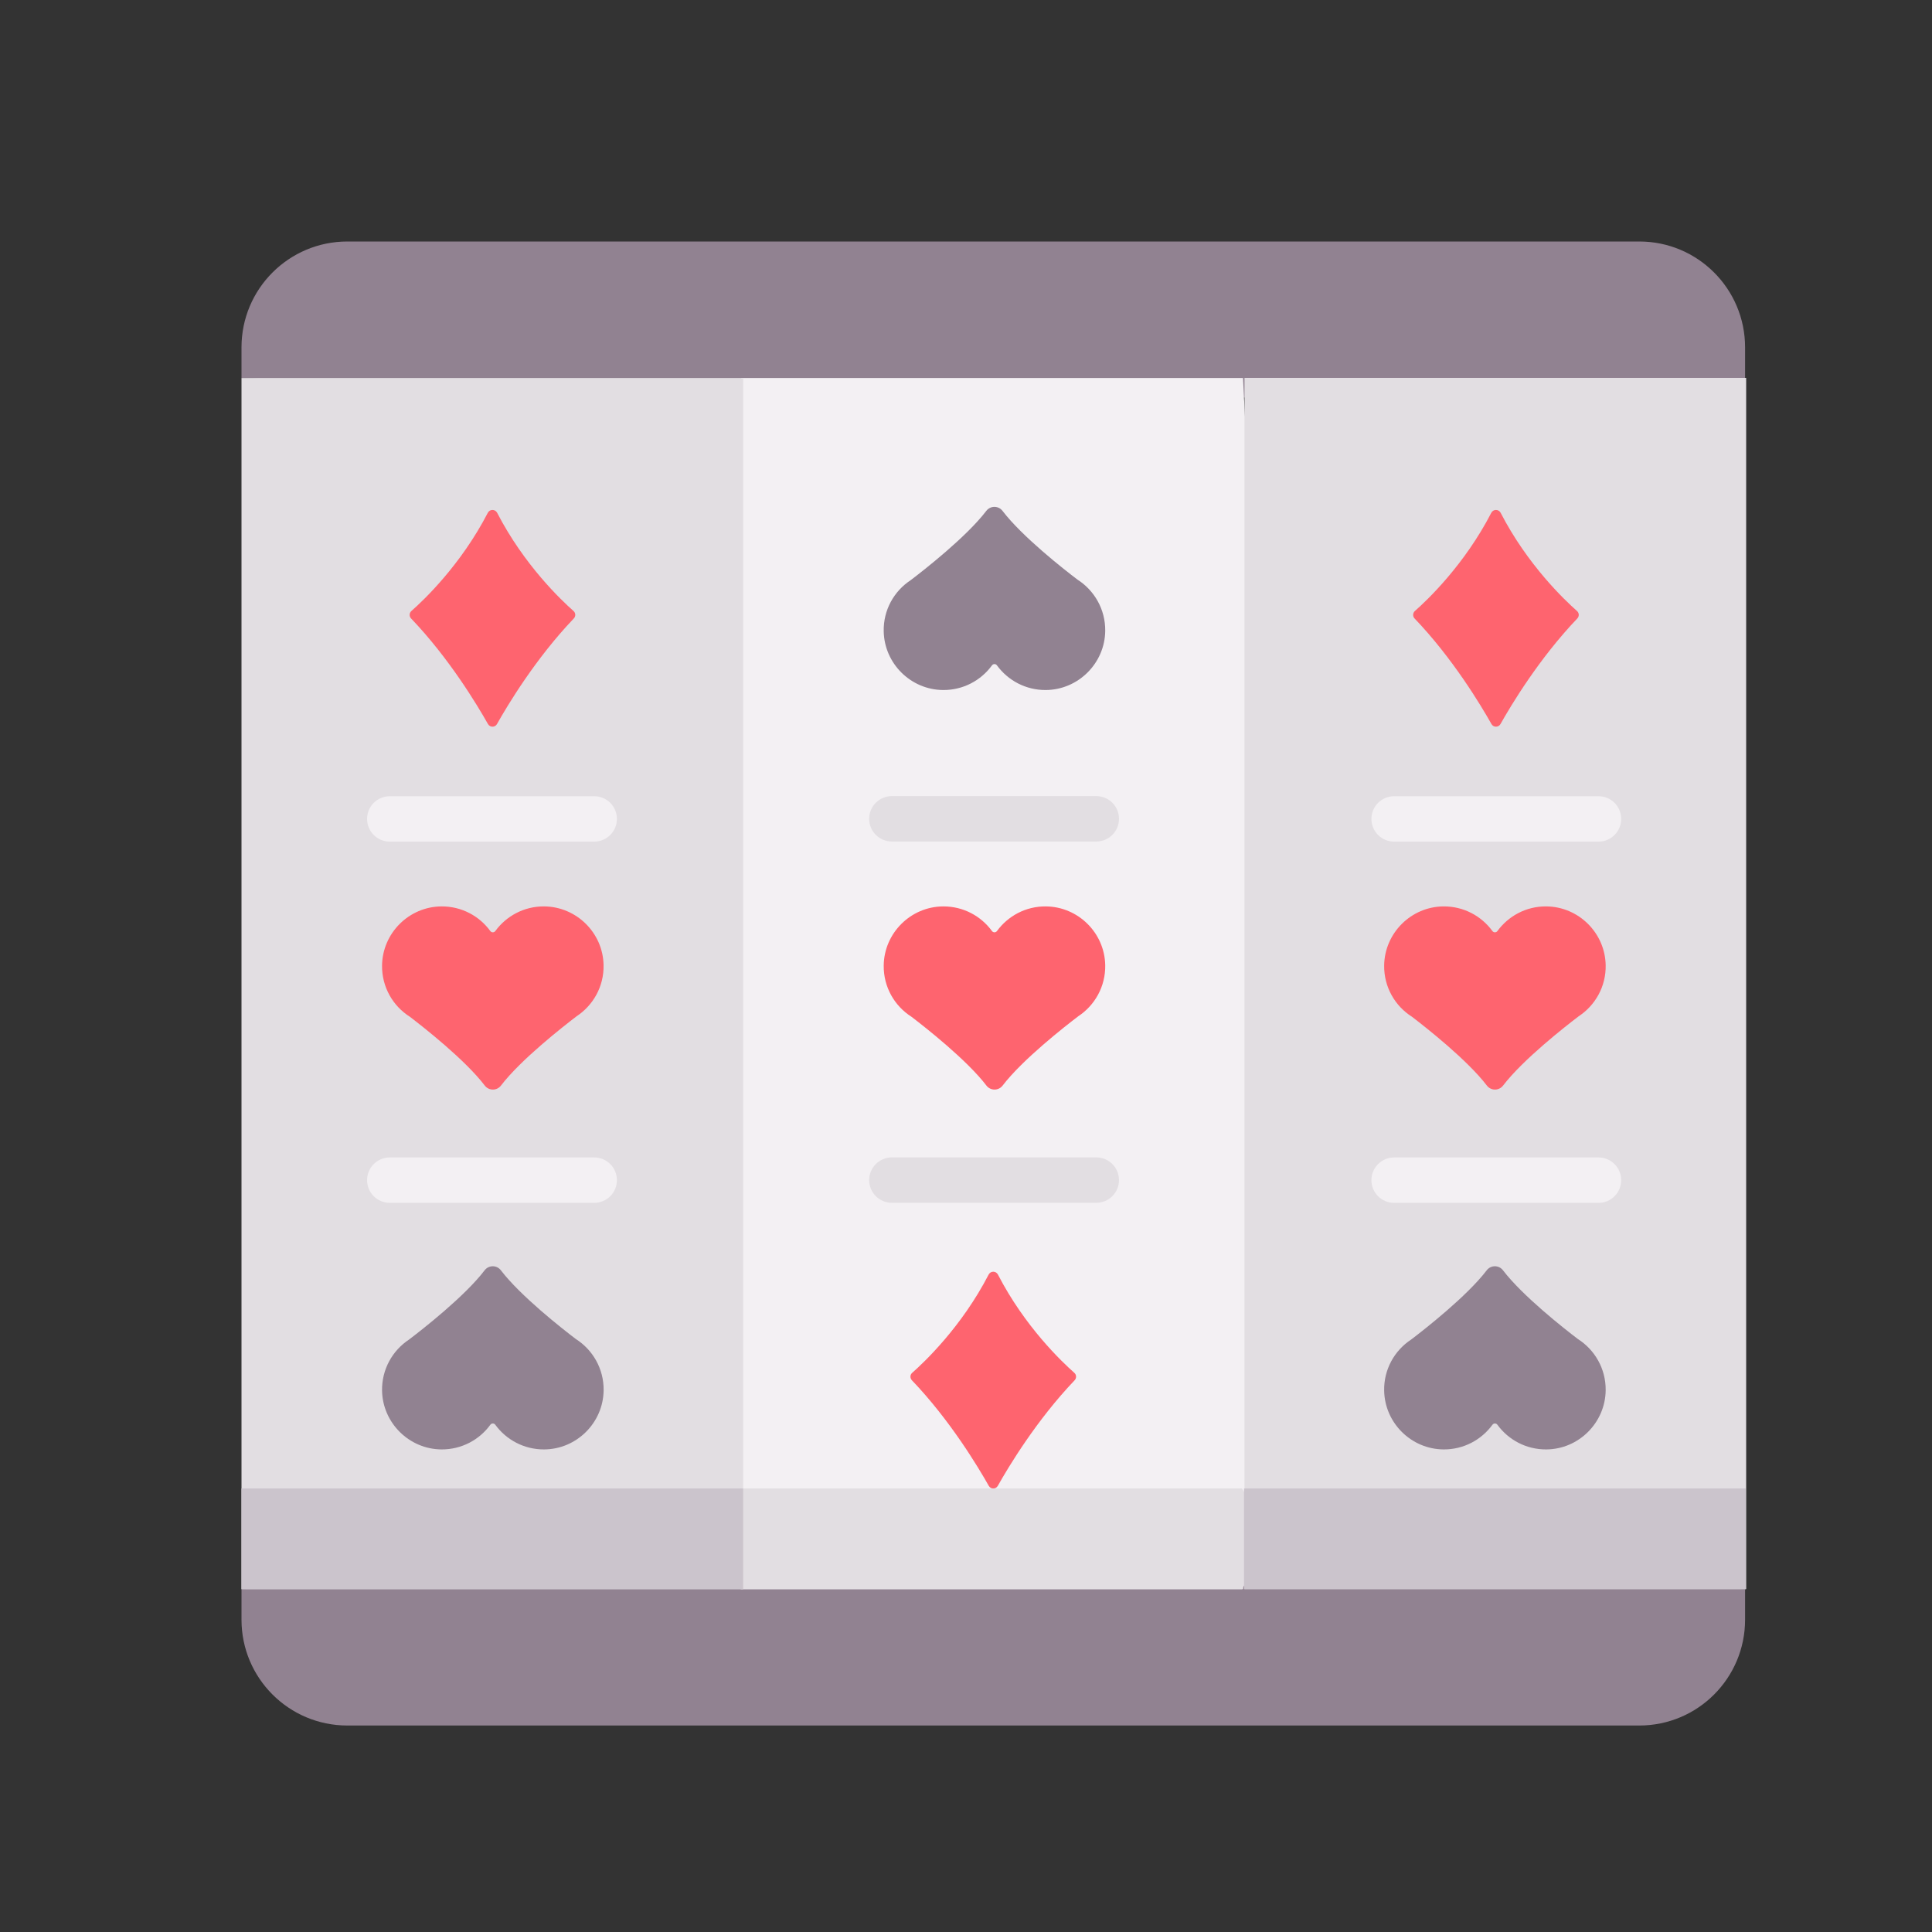
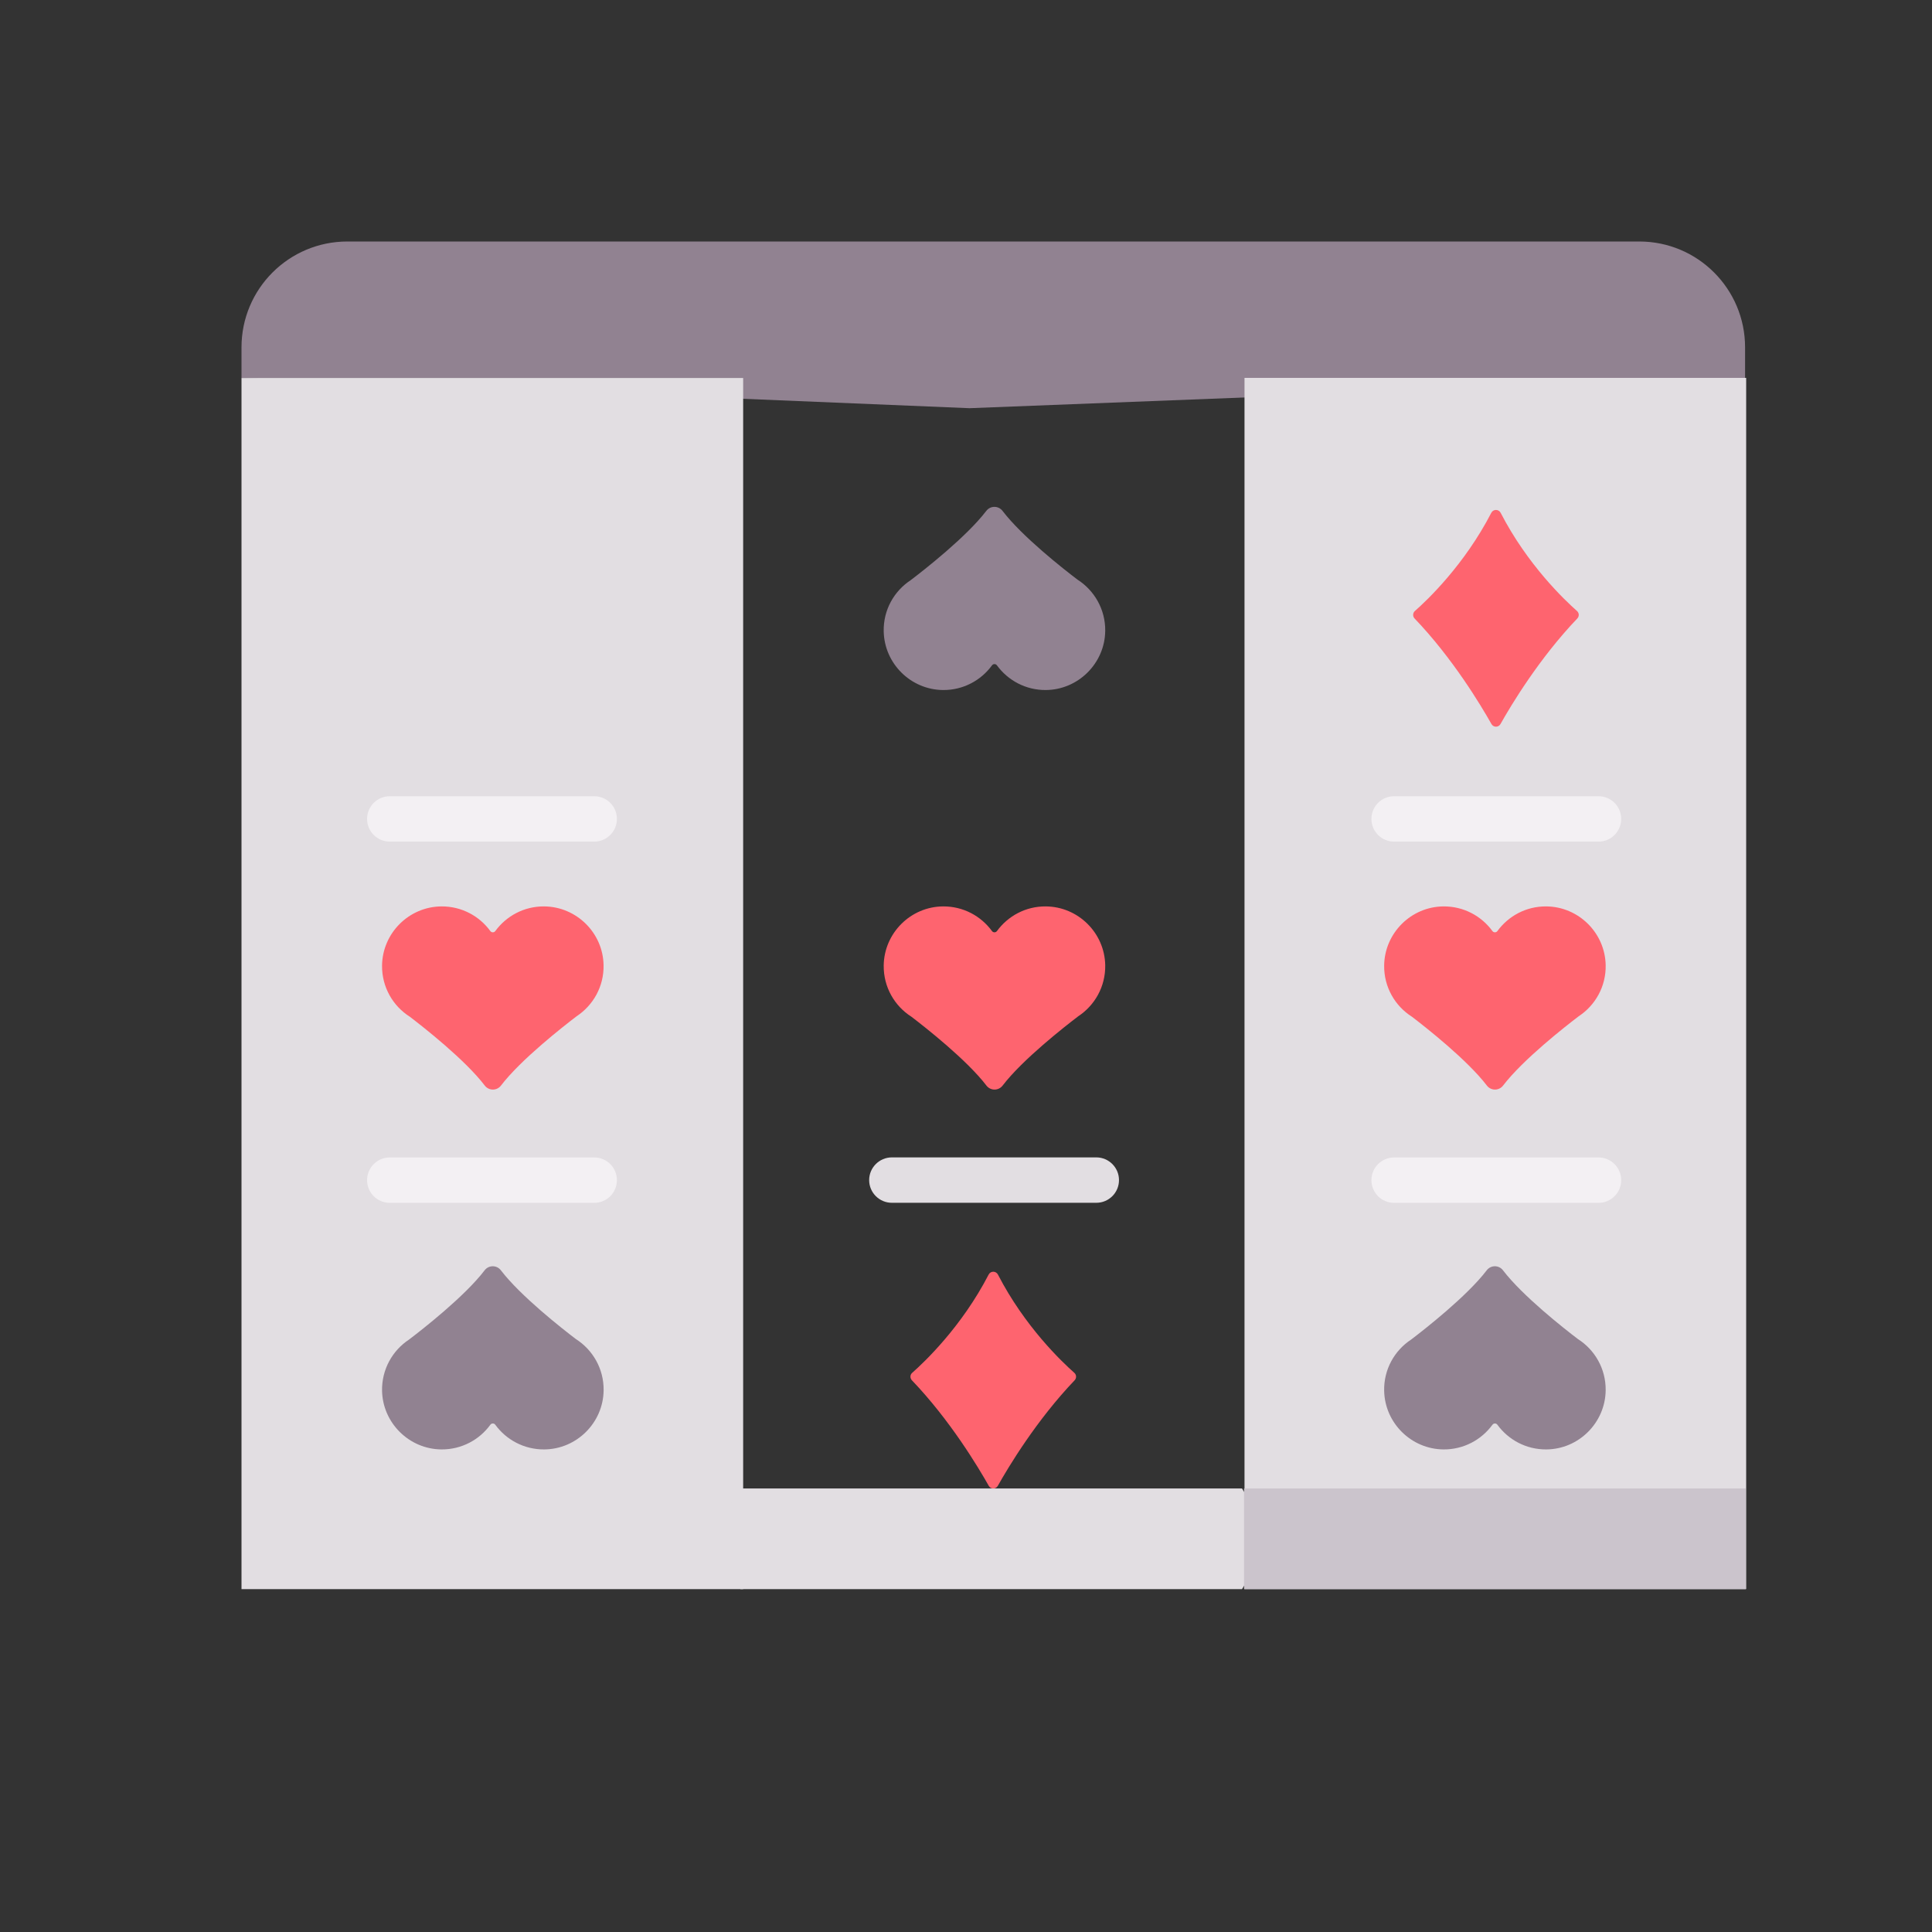
<svg xmlns="http://www.w3.org/2000/svg" width="32" height="32" viewBox="0 0 32 32" fill="none">
  <rect x="0" y="0" width="32" height="32" fill="#333333" stroke="none" />
  <path d="M5.753 4C4.785 4 4 4.785 4 5.753V6.26L16.057 6.761L28.904 6.26V5.753C28.904 4.785 28.12 4 27.152 4H5.753Z" fill="#918291" />
-   <path d="M27.152 28.58C28.12 28.58 28.904 27.795 28.904 26.827V26.32L16.452 25.818L4 26.32V26.827C4 27.795 4.785 28.58 5.753 28.58H27.152Z" fill="#918291" />
-   <path d="M20.588 26.321H12.278L11.777 16.291L12.278 6.261H20.588L21.089 16.061L20.588 26.321Z" fill="#F3F0F3" />
  <path d="M16.375 21.111C15.929 21.974 15.313 22.558 15.109 22.738C15.072 22.77 15.07 22.826 15.104 22.862C15.737 23.523 16.202 24.3 16.377 24.61C16.41 24.669 16.494 24.669 16.527 24.61C16.701 24.3 17.167 23.523 17.799 22.862C17.833 22.826 17.831 22.77 17.794 22.738C17.59 22.558 16.974 21.974 16.529 21.111C16.496 21.048 16.407 21.048 16.375 21.111Z" fill="#FE646F" />
  <path d="M17.322 15.013C16.989 15.01 16.695 15.172 16.513 15.421C16.492 15.449 16.451 15.449 16.43 15.421C16.248 15.172 15.954 15.011 15.621 15.013C15.084 15.016 14.643 15.455 14.637 15.993C14.633 16.35 14.818 16.664 15.097 16.841C15.326 17.016 16.014 17.556 16.338 17.98C16.406 18.069 16.539 18.069 16.607 17.98C16.937 17.548 17.644 16.996 17.86 16.832C18.134 16.651 18.312 16.339 18.306 15.986C18.296 15.451 17.857 15.017 17.322 15.013Z" fill="#FE646F" />
  <path d="M15.621 11.429C15.954 11.431 16.248 11.27 16.43 11.021C16.451 10.992 16.492 10.992 16.513 11.021C16.695 11.27 16.989 11.431 17.322 11.429C17.859 11.425 18.3 10.986 18.306 10.449C18.31 10.092 18.125 9.778 17.846 9.6C17.616 9.426 16.929 8.886 16.605 8.462C16.537 8.373 16.404 8.373 16.336 8.462C16.006 8.894 15.299 9.446 15.083 9.61C14.809 9.79 14.63 10.102 14.637 10.456C14.647 10.991 15.086 11.425 15.621 11.429Z" fill="#918291" />
  <path d="M4 6.261H12.309V26.321H4V6.261Z" fill="#E2DEE2" />
-   <path d="M8.08 8.493C7.634 9.356 7.019 9.94 6.814 10.12C6.778 10.152 6.775 10.209 6.809 10.244C7.442 10.905 7.907 11.682 8.082 11.992C8.115 12.051 8.199 12.051 8.232 11.992C8.406 11.682 8.872 10.905 9.504 10.244C9.538 10.209 9.536 10.152 9.499 10.12C9.295 9.94 8.679 9.356 8.234 8.493C8.201 8.431 8.112 8.431 8.08 8.493Z" fill="#FE646F" />
  <path d="M9.013 15.013C8.681 15.01 8.386 15.172 8.204 15.421C8.184 15.449 8.142 15.449 8.121 15.421C7.94 15.172 7.645 15.011 7.313 15.013C6.775 15.016 6.334 15.455 6.328 15.993C6.324 16.35 6.509 16.664 6.789 16.841C7.018 17.016 7.706 17.556 8.029 17.98C8.097 18.069 8.23 18.069 8.298 17.98C8.628 17.548 9.336 16.996 9.551 16.832C9.825 16.651 10.004 16.339 9.997 15.986C9.988 15.451 9.548 15.017 9.013 15.013Z" fill="#FE646F" />
  <path d="M7.312 24.007C7.645 24.009 7.94 23.848 8.121 23.599C8.142 23.57 8.184 23.57 8.204 23.599C8.386 23.848 8.681 24.009 9.013 24.007C9.551 24.004 9.992 23.565 9.998 23.027C10.002 22.67 9.817 22.356 9.537 22.178C9.308 22.004 8.62 21.464 8.296 21.04C8.228 20.951 8.095 20.951 8.027 21.04C7.698 21.472 6.99 22.024 6.774 22.188C6.501 22.368 6.322 22.681 6.328 23.034C6.338 23.569 6.778 24.003 7.312 24.007Z" fill="#918291" />
  <path d="M9.842 19.923H6.456C6.248 19.923 6.08 19.755 6.08 19.547C6.08 19.34 6.248 19.171 6.456 19.171H9.842C10.05 19.171 10.218 19.34 10.218 19.547C10.218 19.755 10.05 19.923 9.842 19.923Z" fill="#F3F0F3" />
  <path d="M9.842 13.94H6.456C6.248 13.94 6.08 13.771 6.08 13.564C6.08 13.356 6.248 13.188 6.456 13.188H9.842C10.05 13.188 10.218 13.356 10.218 13.564C10.218 13.771 10.05 13.94 9.842 13.94Z" fill="#F3F0F3" />
  <path d="M18.158 19.922H14.772C14.565 19.922 14.396 19.754 14.396 19.546C14.396 19.339 14.565 19.17 14.772 19.17H18.158C18.366 19.17 18.534 19.339 18.534 19.546C18.534 19.754 18.366 19.922 18.158 19.922Z" fill="#E2DEE2" />
-   <path d="M18.158 13.938H14.772C14.565 13.938 14.396 13.77 14.396 13.562C14.396 13.354 14.565 13.186 14.772 13.186H18.158C18.366 13.186 18.534 13.354 18.534 13.562C18.534 13.77 18.366 13.938 18.158 13.938Z" fill="#E2DEE2" />
  <path d="M20.613 6.259H28.922V26.32H20.613V6.259Z" fill="#E2DEE2" />
  <path d="M20.572 26.321H12.263L11.762 25.487L12.263 24.654H20.572L21.073 25.487L20.572 26.321Z" fill="#E2DEE2" />
-   <path d="M4 24.654H12.309V26.321H4V24.654Z" fill="#CBC4CC" />
  <path d="M20.605 24.654H28.915V26.321H20.605V24.654Z" fill="#CBC4CC" />
  <path d="M24.701 8.493C24.255 9.356 23.64 9.94 23.435 10.12C23.399 10.152 23.396 10.209 23.43 10.244C24.063 10.905 24.528 11.682 24.703 11.992C24.736 12.051 24.82 12.051 24.853 11.992C25.027 11.682 25.493 10.905 26.125 10.244C26.159 10.209 26.157 10.152 26.12 10.12C25.916 9.94 25.3 9.356 24.855 8.493C24.822 8.431 24.733 8.431 24.701 8.493Z" fill="#FE646F" />
  <path d="M25.611 15.013C25.278 15.01 24.984 15.172 24.802 15.421C24.782 15.449 24.739 15.449 24.719 15.421C24.537 15.172 24.243 15.011 23.91 15.013C23.373 15.016 22.932 15.455 22.926 15.993C22.922 16.35 23.107 16.664 23.387 16.841C23.616 17.016 24.303 17.556 24.627 17.98C24.695 18.069 24.828 18.069 24.896 17.98C25.226 17.548 25.933 16.996 26.149 16.832C26.423 16.651 26.602 16.339 26.595 15.986C26.585 15.451 26.146 15.017 25.611 15.013Z" fill="#FE646F" />
  <path d="M23.91 24.007C24.243 24.009 24.537 23.848 24.719 23.599C24.74 23.57 24.782 23.57 24.802 23.599C24.984 23.848 25.278 24.009 25.611 24.007C26.148 24.004 26.589 23.565 26.595 23.027C26.599 22.67 26.414 22.356 26.134 22.178C25.905 22.004 25.218 21.464 24.894 21.04C24.826 20.951 24.693 20.951 24.625 21.04C24.295 21.472 23.588 22.024 23.372 22.188C23.098 22.368 22.919 22.681 22.926 23.034C22.936 23.569 23.375 24.003 23.91 24.007Z" fill="#918291" />
  <path d="M26.477 19.923H23.091C22.883 19.923 22.715 19.755 22.715 19.547C22.715 19.34 22.883 19.171 23.091 19.171H26.477C26.684 19.171 26.852 19.34 26.852 19.547C26.852 19.755 26.684 19.923 26.477 19.923Z" fill="#F3F0F3" />
  <path d="M26.477 13.94H23.091C22.883 13.94 22.715 13.771 22.715 13.564C22.715 13.356 22.883 13.188 23.091 13.188H26.477C26.684 13.188 26.852 13.356 26.852 13.564C26.852 13.771 26.684 13.94 26.477 13.94Z" fill="#F3F0F3" />
</svg>